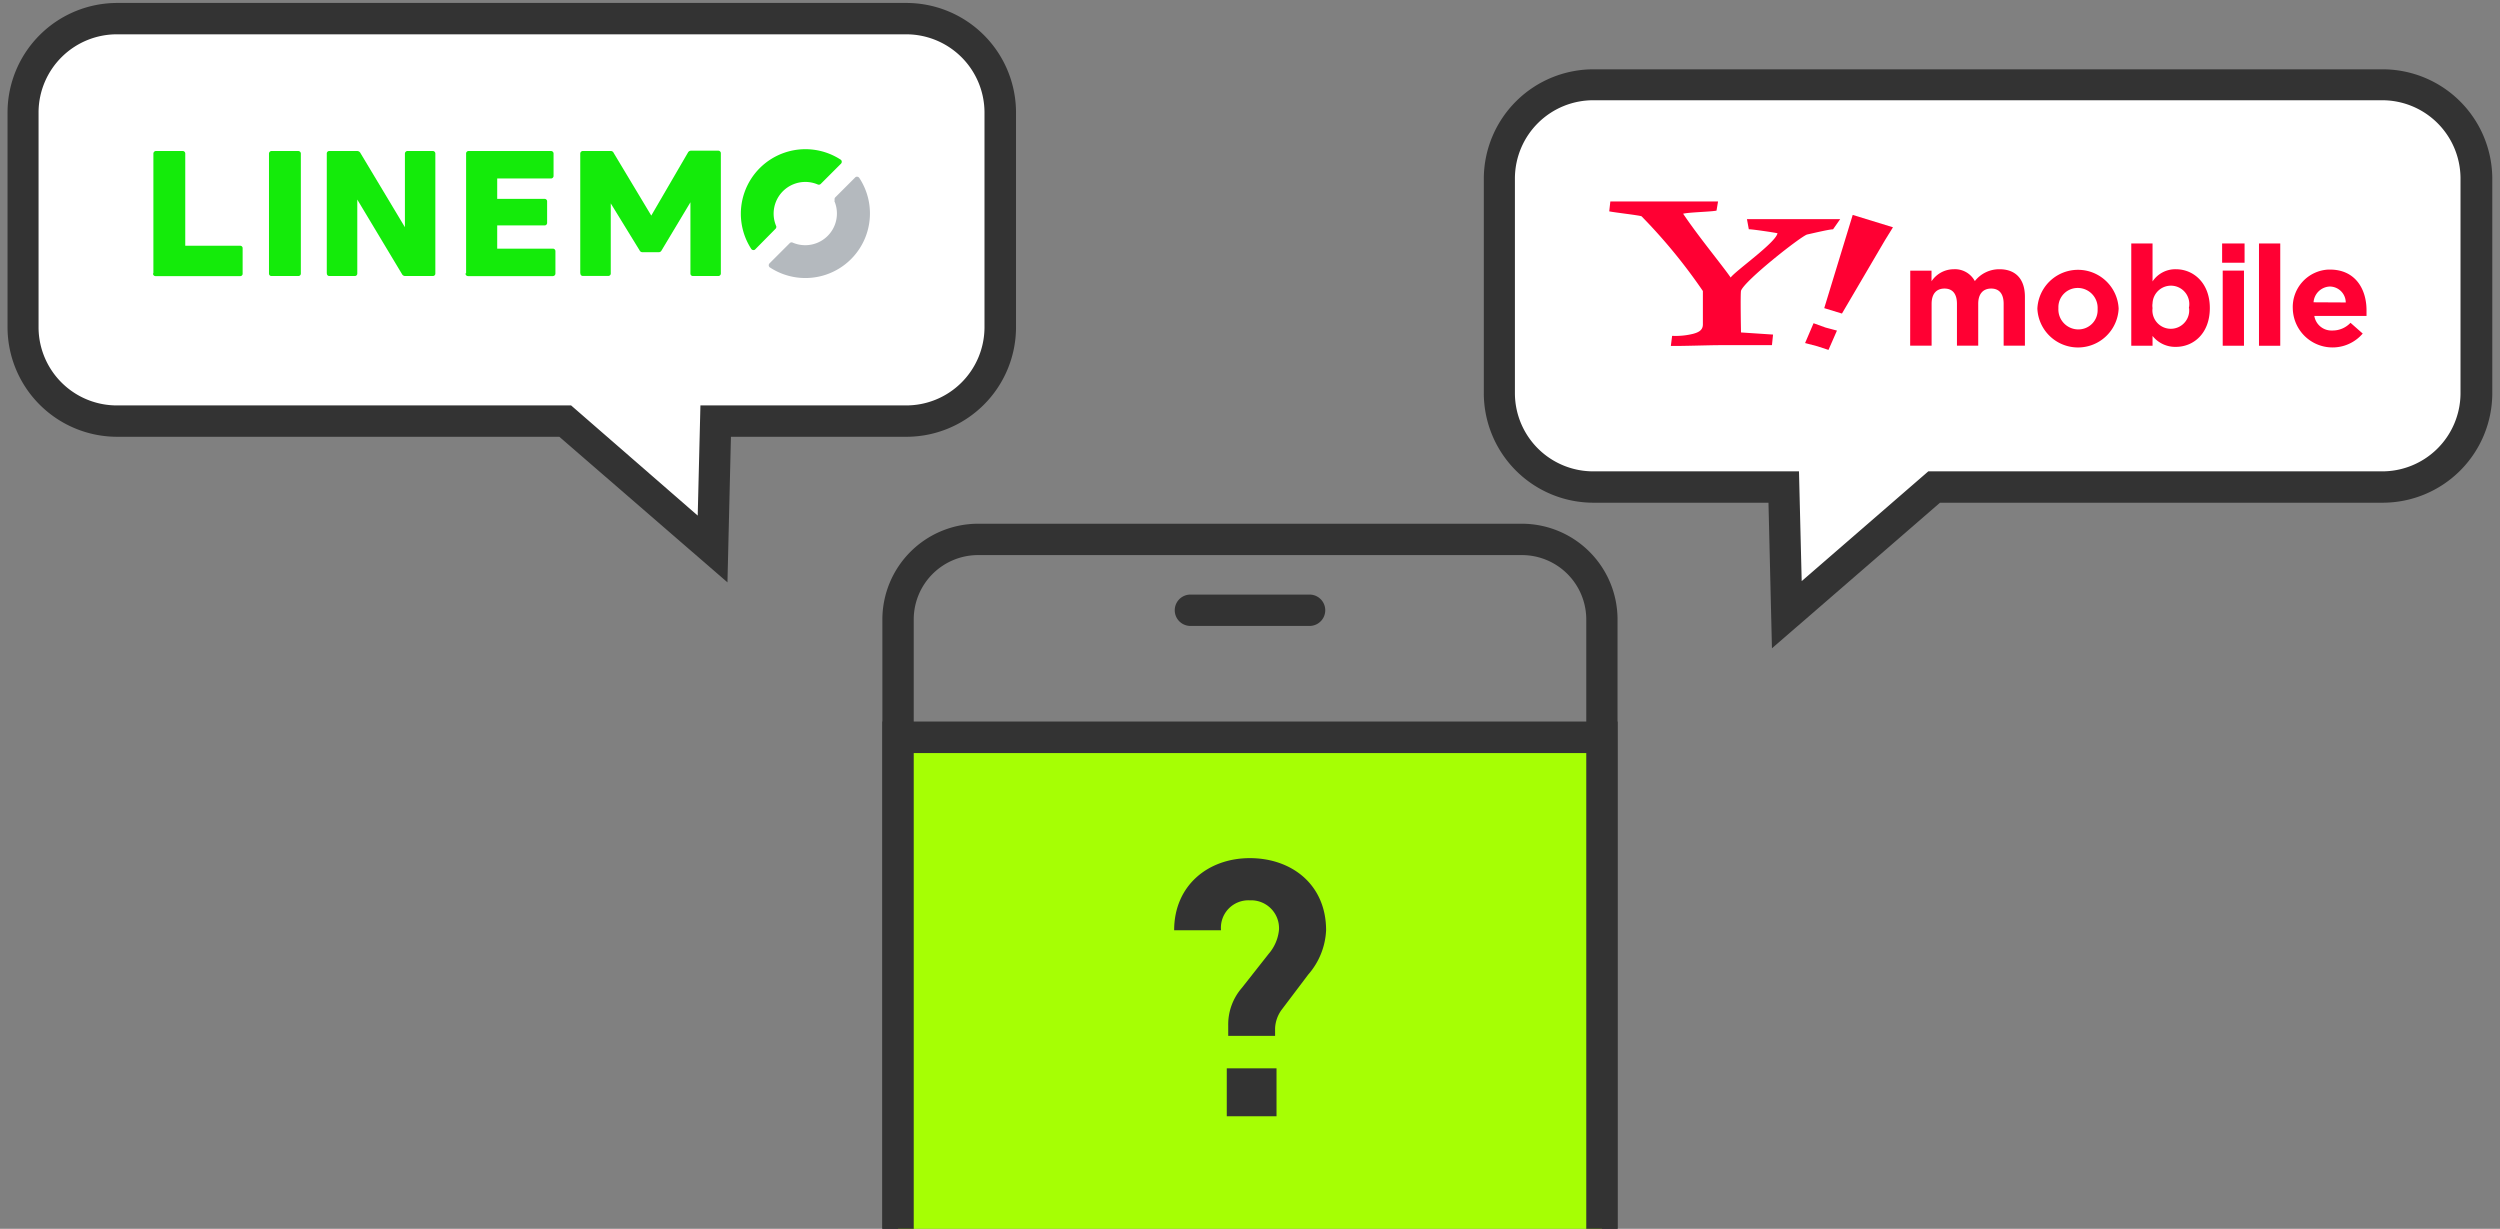
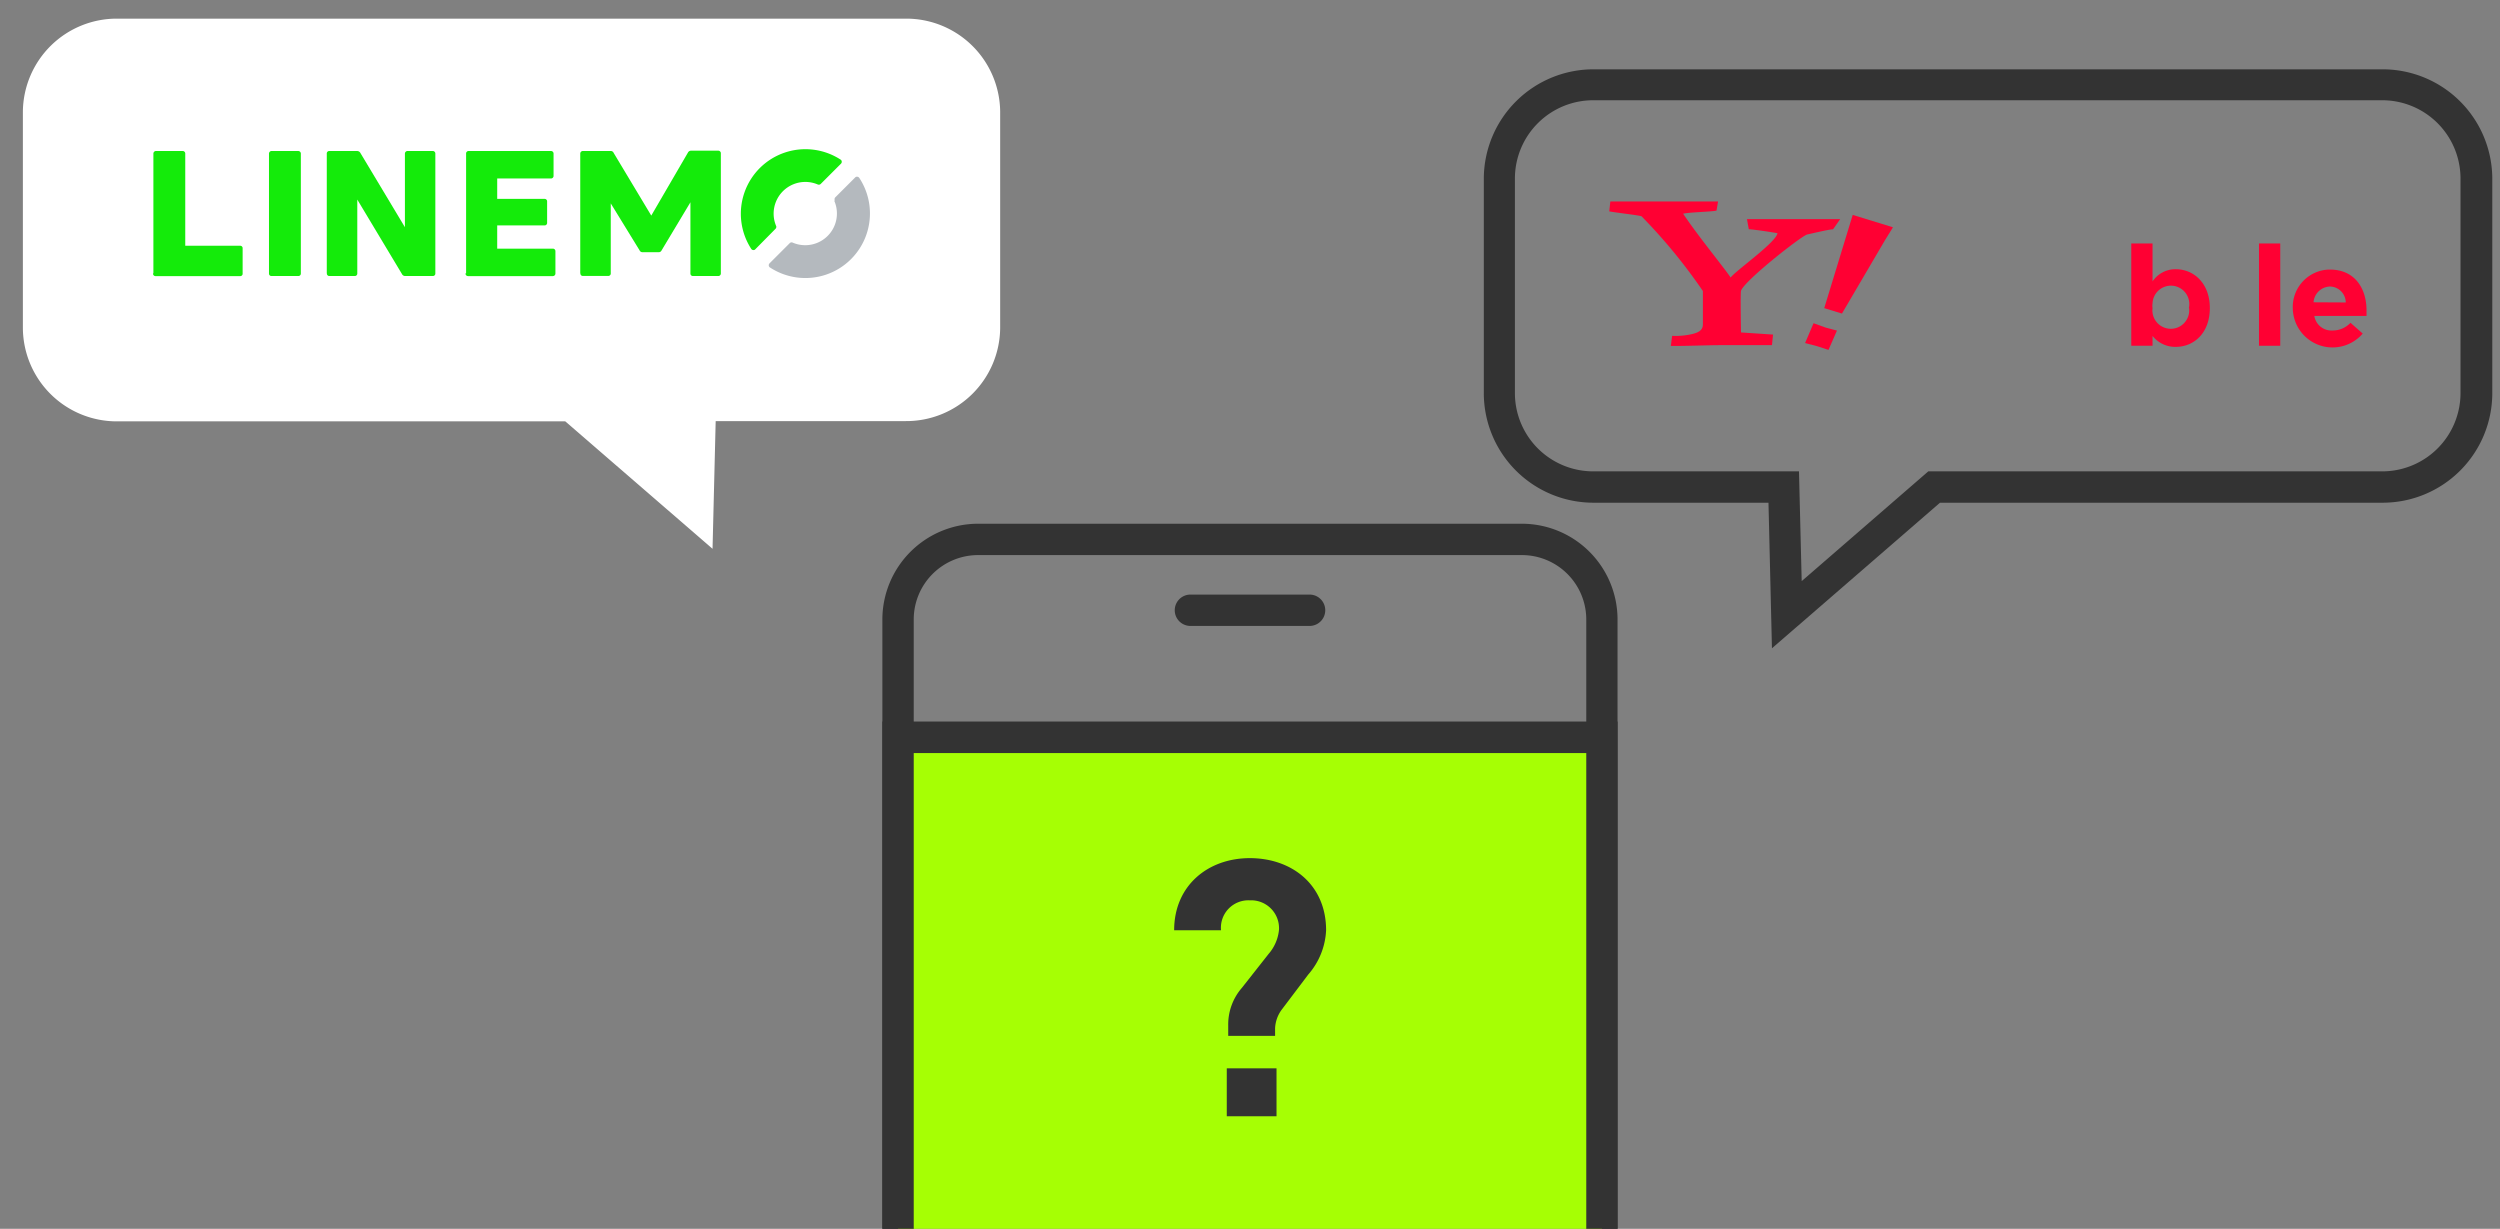
<svg xmlns="http://www.w3.org/2000/svg" viewBox="0 0 295 145">
  <rect x="0" y="0" width="295" height="145" fill="#808080" stroke="none" />
  <defs>
    <style>.cls-1{fill:none;}.cls-2{fill:#fff;}.cls-3{fill:#333;}.cls-4{fill:#14eb0a;}.cls-5{fill:#b4b9be;}.cls-6{fill:#f03;}.cls-7{clip-path:url(#clip-path);}.cls-8{fill:#a6ff04;}</style>
    <clipPath id="clip-path">
      <rect class="cls-1" width="295" height="145" />
    </clipPath>
  </defs>
  <g id="レイヤー_2" data-name="レイヤー 2">
    <path class="cls-2" d="M106.84,2.2H13.89a11.08,11.08,0,0,0-11.19,11V38.72a11.08,11.08,0,0,0,11.19,11H66.7L84.08,64.76l.37-15.07h22.39a11.08,11.08,0,0,0,11.18-11V13.17A11.08,11.08,0,0,0,106.84,2.2Z" />
-     <path class="cls-3" d="M85.84,68.72,66,51.54H13.89a12.94,12.94,0,0,1-13-12.82V13.17A12.94,12.94,0,0,1,13.89.35h93a12.94,12.94,0,0,1,13,12.82V38.72a12.94,12.94,0,0,1-13,12.82H86.25ZM13.89,4.05a9.24,9.24,0,0,0-9.34,9.12V38.72a9.24,9.24,0,0,0,9.34,9.12h53.5l14.94,13,.32-13h24.19a9.24,9.24,0,0,0,9.33-9.12V13.17a9.24,9.24,0,0,0-9.33-9.12Z" />
-     <path class="cls-2" d="M188.09,10h93a11.08,11.08,0,0,1,11.19,11V46.5a11.08,11.08,0,0,1-11.19,11H228.23L210.85,72.54l-.37-15.07H188.09a11.08,11.08,0,0,1-11.18-11V21A11.08,11.08,0,0,1,188.09,10Z" />
    <path class="cls-3" d="M209.09,76.5l-.41-17.18H188.09a12.94,12.94,0,0,1-13-12.82V21a12.94,12.94,0,0,1,13-12.82h93a12.94,12.94,0,0,1,13,12.82V46.5a12.94,12.94,0,0,1-13,12.82H228.92Zm-21-64.67A9.24,9.24,0,0,0,178.76,21V46.5a9.24,9.24,0,0,0,9.33,9.12h24.19l.32,12.95,14.94-12.95H281a9.24,9.24,0,0,0,9.34-9.12V21A9.24,9.24,0,0,0,281,11.83Z" />
    <g id="LINEMOロゴ">
      <path id="パス_15254" data-name="パス 15254" class="cls-4" d="M18.1,32.25V18.14a.31.31,0,0,1,.27-.32h3.17a.3.3,0,0,1,.32.27V29h6.47a.28.28,0,0,1,.3.26v3a.28.28,0,0,1-.25.32h-10a.29.29,0,0,1-.32-.26v-.06" />
      <path id="パス_15255" data-name="パス 15255" class="cls-4" d="M31.74,32.25V18.14a.31.31,0,0,1,.27-.32h3.17a.31.31,0,0,1,.32.27V32.25a.29.29,0,0,1-.27.32H32.06a.29.29,0,0,1-.32-.26v-.06" />
      <path id="パス_15256" data-name="パス 15256" class="cls-4" d="M38.56,32.25V18.14a.29.29,0,0,1,.27-.32h3.31a.43.43,0,0,1,.38.22l5.26,8.77V18.14a.31.31,0,0,1,.27-.32h3a.3.3,0,0,1,.32.27V32.25a.29.29,0,0,1-.27.32H47.82a.41.41,0,0,1-.38-.22l-5.28-8.8v8.7a.29.29,0,0,1-.27.32h-3a.29.29,0,0,1-.32-.26v-.06" />
      <path id="パス_15257" data-name="パス 15257" class="cls-4" d="M55,32.25V18.14a.29.29,0,0,1,.27-.32H65a.3.3,0,0,1,.32.29v2.63a.3.3,0,0,1-.29.32H58.67v2.41h5.57a.29.29,0,0,1,.32.27v2.54a.3.3,0,0,1-.27.32H58.67v2.74h6.55a.3.3,0,0,1,.32.29v2.62a.31.31,0,0,1-.29.33h-10a.3.3,0,0,1-.32-.27v-.06" />
      <path id="パス_15258" data-name="パス 15258" class="cls-4" d="M68.47,32.25V18.14a.31.31,0,0,1,.27-.32h3.31a.36.36,0,0,1,.36.22l4.44,7.4L81.18,18a.41.41,0,0,1,.36-.22h3.19a.31.31,0,0,1,.33.27V32.25a.3.3,0,0,1-.27.32h-3a.29.29,0,0,1-.32-.26V23.87l-3.4,5.67a.37.37,0,0,1-.36.22H75.83a.37.37,0,0,1-.36-.22L72.07,24v8.24a.29.29,0,0,1-.26.32h-3a.28.28,0,0,1-.32-.26.06.06,0,0,1,0-.06" />
      <path id="パス_15259" data-name="パス 15259" class="cls-4" d="M91.59,26.68a3.74,3.74,0,0,1,4.91-4.91.32.32,0,0,0,.35-.07l2.38-2.38a.32.32,0,0,0,0-.46l0,0A7.62,7.62,0,0,0,88.64,29.36a.32.32,0,0,0,.44.1l0,0L91.51,27a.33.33,0,0,0,.07-.36" />
      <path id="パス_15260" data-name="パス 15260" class="cls-5" d="M98.45,23.71a3.74,3.74,0,0,1-4.91,4.92.3.3,0,0,0-.35.06l-2.38,2.38a.32.32,0,0,0,0,.46.1.1,0,0,0,0,0A7.62,7.62,0,0,0,101.4,21a.33.33,0,0,0-.45-.1s0,0,0,0l-2.38,2.38a.32.32,0,0,0-.07.35" />
    </g>
    <g id="Y_mobileロゴ" data-name="Y mobileロゴ">
-       <path id="パス_15247" data-name="パス 15247" class="cls-6" d="M225.41,31.94h2.51v1.25a3.16,3.16,0,0,1,2.61-1.42,2.66,2.66,0,0,1,2.5,1.4,3.66,3.66,0,0,1,2.91-1.4c1.87,0,3,1.12,3,3.25v5.77h-2.51V35.85c0-1.19-.53-1.8-1.47-1.8s-1.53.61-1.53,1.8v4.94h-2.51V35.85c0-1.19-.53-1.8-1.47-1.8s-1.52.61-1.52,1.8v4.94H225.4Z" />
-       <path id="パス_15248" data-name="パス 15248" class="cls-6" d="M240.41,36.42v0a4.8,4.8,0,0,1,9.59,0v0a4.8,4.8,0,0,1-9.59,0m7.11,0v0a2.35,2.35,0,0,0-2.26-2.44h-.07a2.27,2.27,0,0,0-2.3,2.23v.21a2.36,2.36,0,0,0,2.26,2.45h.07a2.26,2.26,0,0,0,2.3-2.24v-.17" />
      <path id="パス_15249" data-name="パス 15249" class="cls-6" d="M254,39.64V40.8h-2.51V28.73H254v4.48a3.23,3.23,0,0,1,2.76-1.44c2.07,0,4,1.62,4,4.58v0c0,3-1.93,4.58-4,4.58A3.41,3.41,0,0,1,254,39.64m4.28-3.26v0A2.17,2.17,0,1,0,254,35.8a1.69,1.69,0,0,0,0,.55v0a2.17,2.17,0,0,0,4.31.55,2.53,2.53,0,0,0,0-.55" />
-       <path id="パス_15250" data-name="パス 15250" class="cls-6" d="M262.21,28.73h2.65V31h-2.65Zm.07,3.2h2.51V40.8h-2.51Z" />
      <rect id="長方形_4829" data-name="長方形 4829" class="cls-6" x="266.56" y="28.73" width="2.51" height="12.07" />
      <path id="パス_15251" data-name="パス 15251" class="cls-6" d="M270.55,36.42v0a4.42,4.42,0,0,1,4.21-4.61h.17c3,0,4.32,2.3,4.32,4.81,0,.2,0,.43,0,.66h-6.16A2.05,2.05,0,0,0,275.21,39a2.89,2.89,0,0,0,2.15-.91l1.44,1.27a4.69,4.69,0,0,1-8.25-2.93m6.25-.74a1.9,1.9,0,0,0-1.87-1.88A2,2,0,0,0,273,35.67Z" />
      <path id="パス_15252" data-name="パス 15252" class="cls-6" d="M216.3,27.06c-.46,0-2.4.47-3.05.61s-7.39,5.43-7.81,6.64c-.09.42,0,4.92,0,4.92l3.78.25-.13,1.25c-.55,0-4.06,0-6.26,0-1.11,0-4.52.12-5.67.09l.15-1.19a8.64,8.64,0,0,0,2.48-.24c.67-.18,1.15-.44,1.15-1.11V34.34a64.69,64.69,0,0,0-7.24-8.82c-.42-.14-3.16-.44-3.81-.58l.13-1.17h12.71l-.18,1.08c-.56.14-3.25.19-3.94.37,1.81,2.7,4.68,6.17,5.61,7.53.51-.75,5.38-4.16,5.52-5.23-.7-.14-3-.47-3.38-.47l-.22-1.19h11Z" />
      <path id="パス_15253" data-name="パス 15253" class="cls-6" d="M214.45,40.86,213,40.48l1-2.34,1.41.51,1.35.36-1,2.28Zm2.9-3.86-2.09-.64,3.36-11,4.75,1.46-.94,1.52Z" />
    </g>
    <g class="cls-7">
      <path class="cls-3" d="M179.59,205.5H115.41a11.31,11.31,0,0,1-11.29-11.29V73.09A11.31,11.31,0,0,1,115.41,61.8h64.18a11.3,11.3,0,0,1,11.28,11.29V194.21A11.3,11.3,0,0,1,179.59,205.5Zm-64.18-140a7.6,7.6,0,0,0-7.59,7.59V194.21a7.6,7.6,0,0,0,7.59,7.59h64.18a7.6,7.6,0,0,0,7.59-7.59V73.09a7.6,7.6,0,0,0-7.59-7.59Z" />
      <path class="cls-3" d="M154.53,73.86H140.47a1.85,1.85,0,0,1,0-3.7h14.06a1.85,1.85,0,0,1,0,3.7Z" />
      <rect class="cls-8" x="105.97" y="87.01" width="83.06" height="93.28" />
      <path class="cls-3" d="M190.87,182.14H104.12v-97h86.75Zm-83.05-3.7h79.36V88.86H107.82Z" />
      <path class="cls-3" d="M154.37,115l-3.15,4.17a4,4,0,0,0-.76,2.17v.89h-5.53V121a6.58,6.58,0,0,1,1.61-4.43l3.15-4a5.09,5.09,0,0,0,1.23-2.84,3.29,3.29,0,0,0-3.44-3.49,3.24,3.24,0,0,0-3.4,3.53h-5.53c0-5.28,4-8.51,8.93-8.51s9,3.11,9,8.51A8.53,8.53,0,0,1,154.37,115Zm-9.61,16.72v-5.66h5.87v5.66Z" />
    </g>
  </g>
</svg>